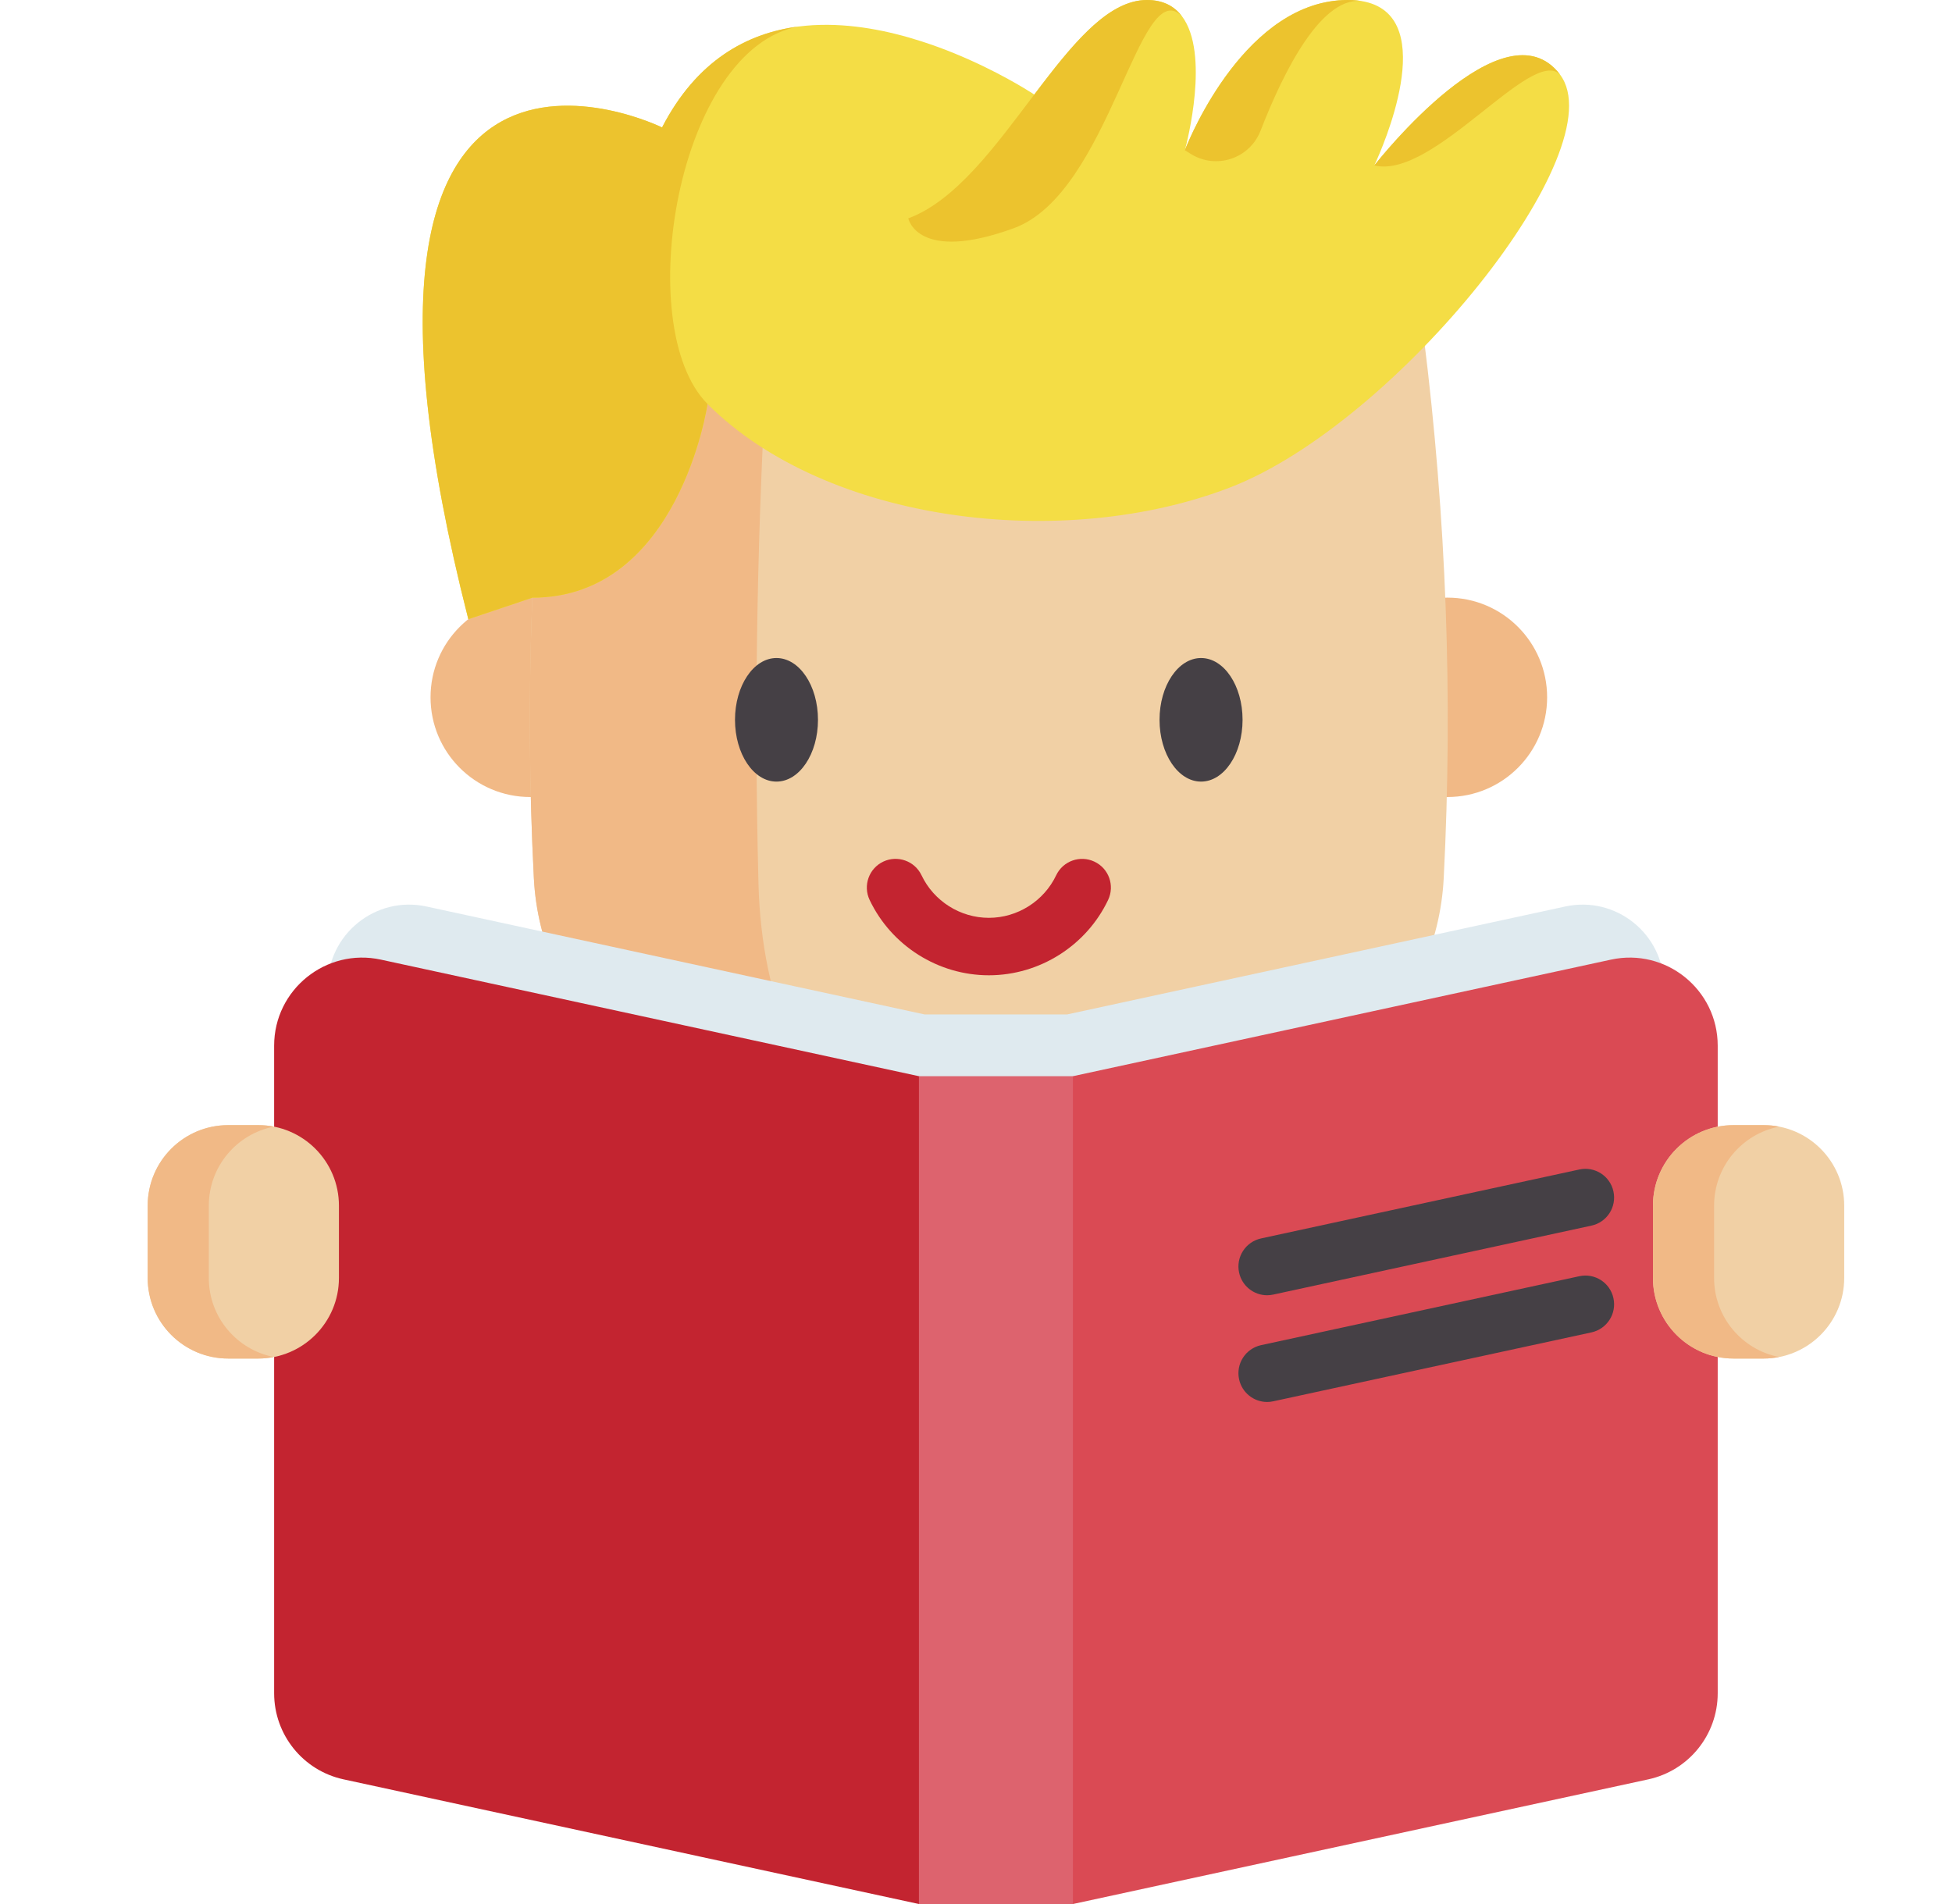
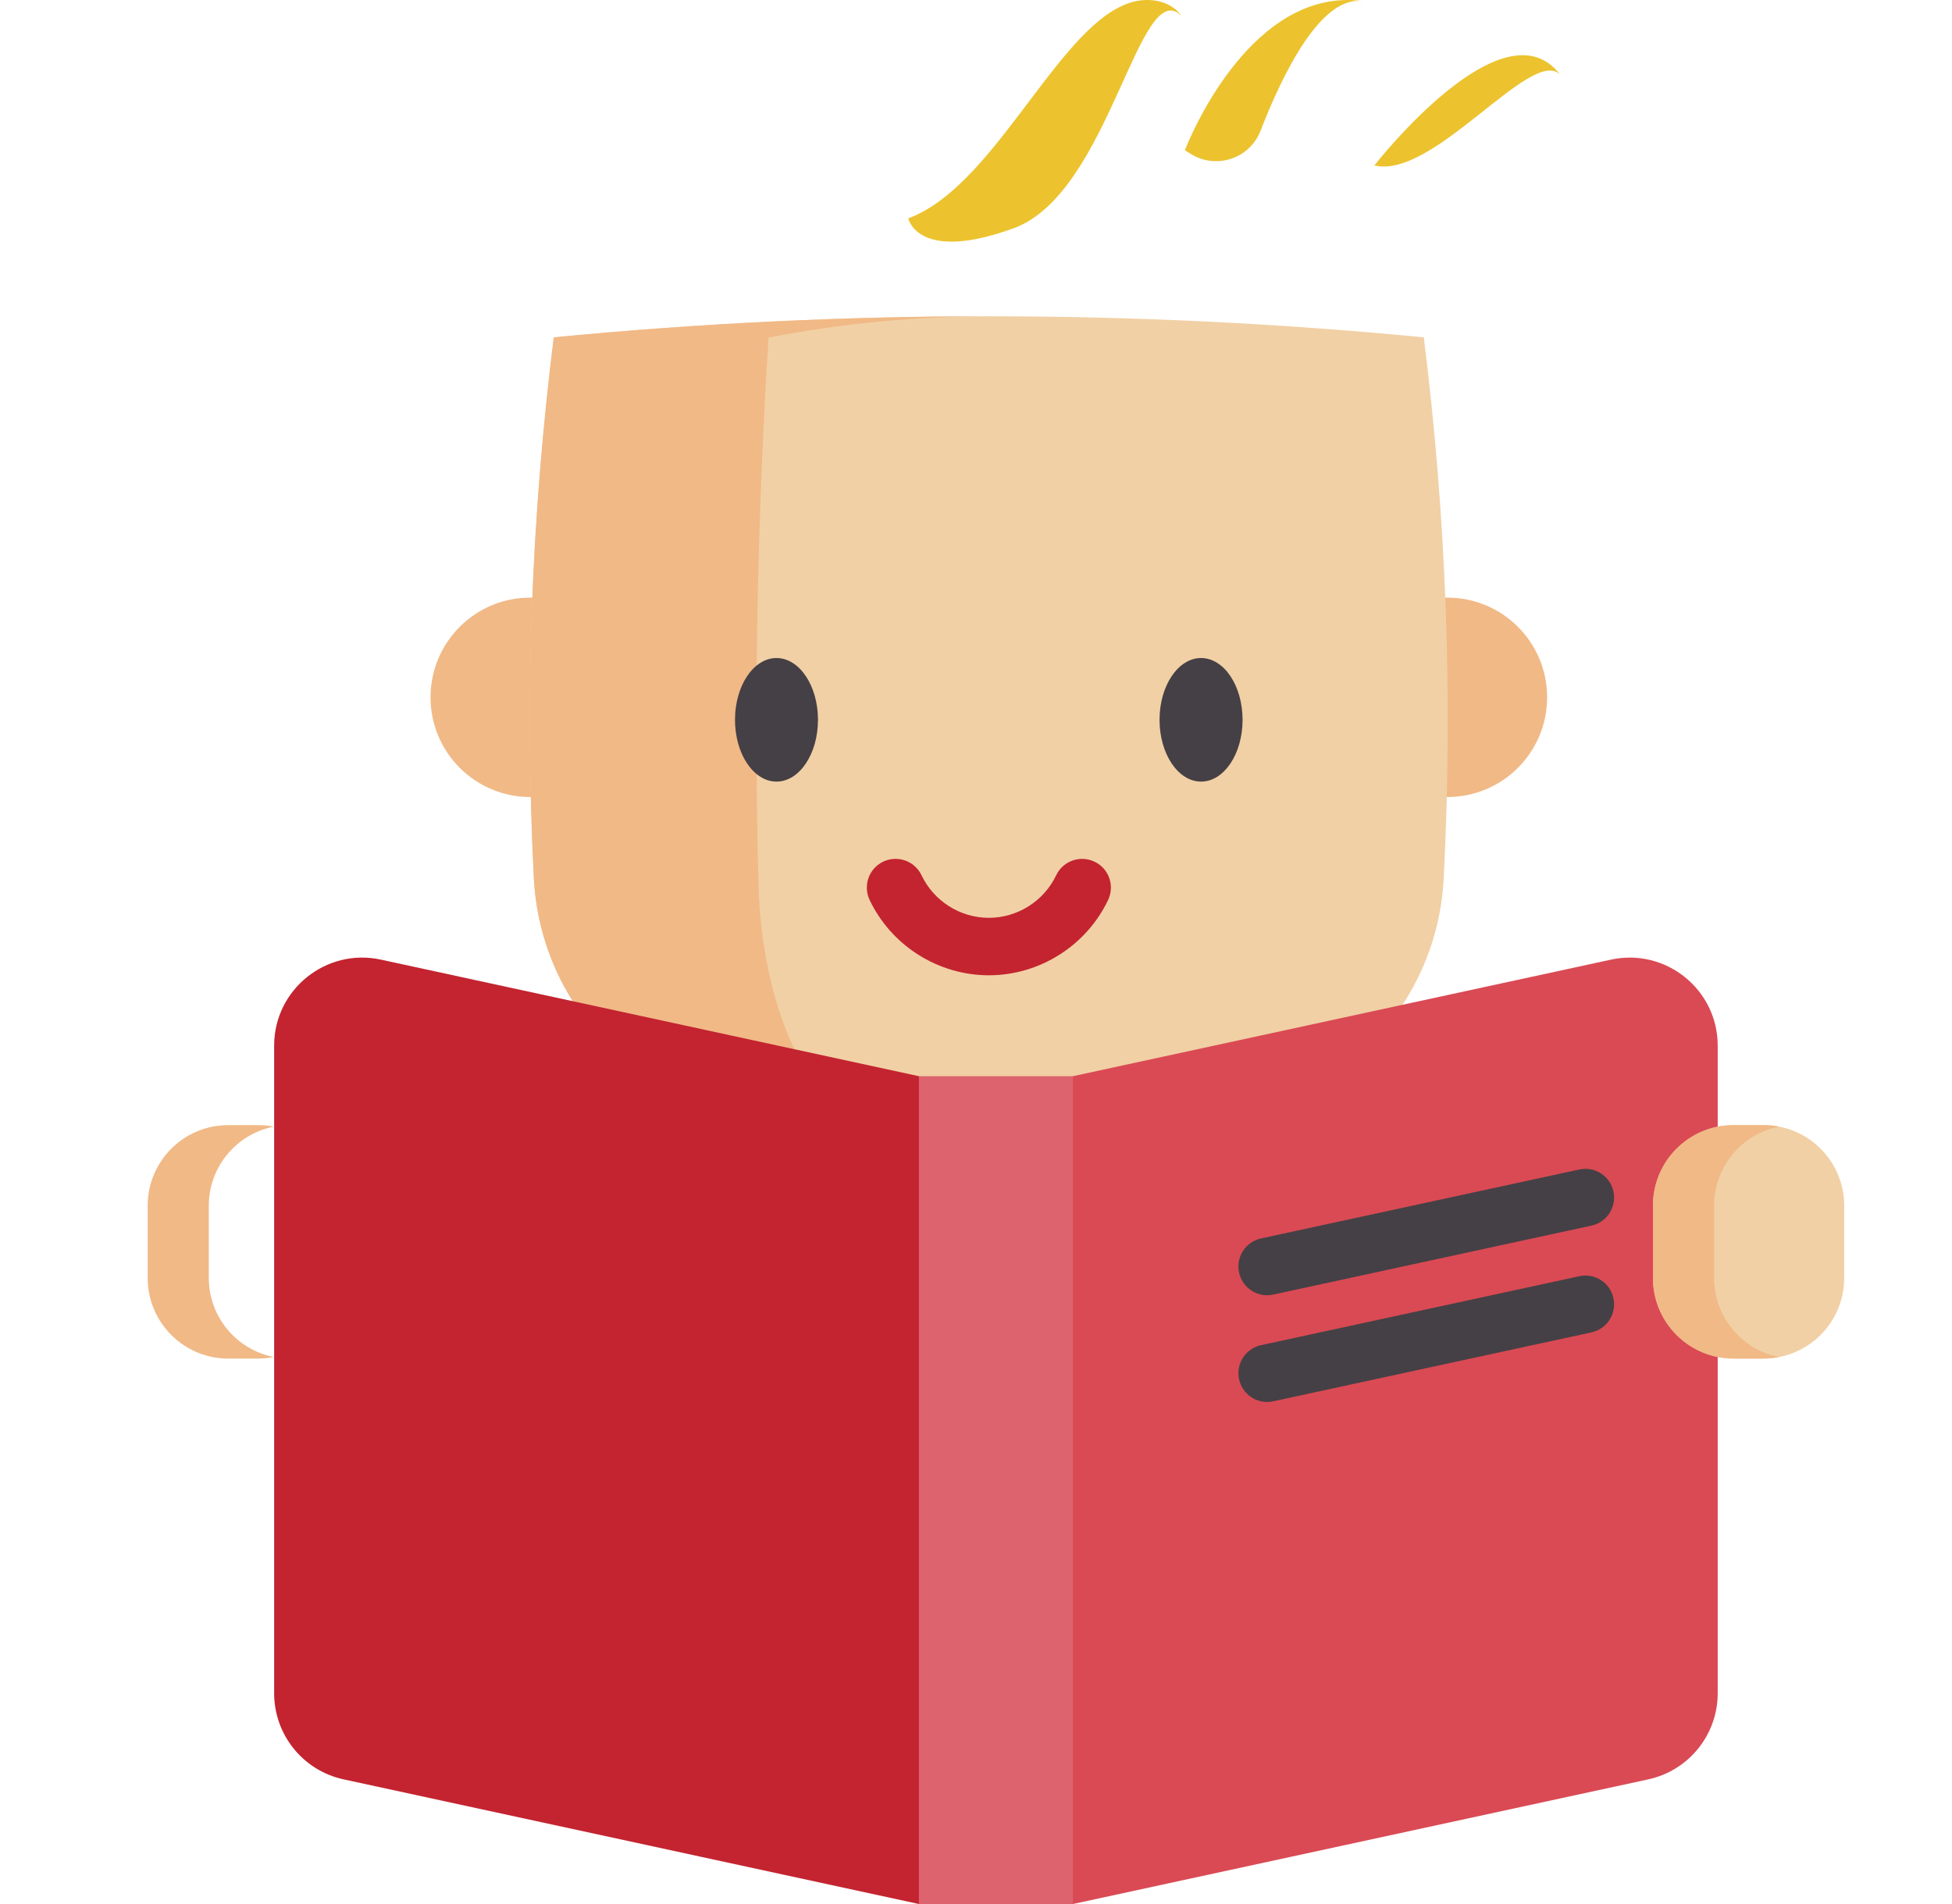
<svg xmlns="http://www.w3.org/2000/svg" width="41" height="40" viewBox="0 0 41 40" fill="none">
  <g clip-path="url(#clip0_8894_4738)">
    <path d="M30.389 16.744H30.402C31.559 16.744 32.496 15.806 32.496 14.649C32.496 13.493 31.559 12.555 30.402 12.555C30.387 12.555 30.372 12.555 30.357 12.556H11.182C11.167 12.555 11.152 12.555 11.137 12.555C9.98 12.555 9.043 13.493 9.043 14.649C9.043 15.806 9.98 16.744 11.137 16.744H11.15" fill="#F1B986" />
    <path d="M29.906 7.087C23.815 6.497 17.723 6.497 11.632 7.087C11.159 10.875 11.02 14.662 11.214 18.45C11.355 21.207 13.561 23.402 16.319 23.532C19.286 23.672 22.252 23.672 25.219 23.532C27.976 23.402 30.183 21.207 30.324 18.45C30.518 14.662 30.379 10.875 29.906 7.087Z" fill="#F1D0A5" />
    <path d="M11.631 7.087C14.677 6.792 17.723 6.645 20.769 6.645C19.227 6.645 17.685 6.794 16.142 7.092C15.903 10.916 15.833 14.74 15.931 18.563C15.995 21.079 16.915 23.131 18.122 23.599C17.521 23.583 16.919 23.56 16.319 23.532C13.562 23.402 11.355 21.208 11.213 18.45C11.02 14.663 11.159 10.875 11.631 7.087Z" fill="#F1B986" />
    <path d="M20.77 20.489C19.705 20.489 18.722 19.868 18.265 18.905C18.123 18.604 18.251 18.244 18.552 18.101C18.853 17.959 19.213 18.087 19.356 18.388C19.614 18.931 20.169 19.282 20.77 19.282C21.371 19.282 21.926 18.931 22.184 18.388C22.327 18.087 22.687 17.959 22.988 18.102C23.29 18.244 23.418 18.604 23.275 18.906C22.818 19.868 21.835 20.489 20.77 20.489Z" fill="#C32430" />
    <path d="M16.309 16.42C16.791 16.42 17.181 15.839 17.181 15.122C17.181 14.405 16.791 13.824 16.309 13.824C15.828 13.824 15.438 14.405 15.438 15.122C15.438 15.839 15.828 16.42 16.309 16.42Z" fill="#454045" />
    <path d="M25.227 16.42C25.709 16.42 26.099 15.839 26.099 15.122C26.099 14.405 25.709 13.824 25.227 13.824C24.746 13.824 24.355 14.405 24.355 15.122C24.355 15.839 24.746 16.42 25.227 16.42Z" fill="#454045" />
-     <path d="M25.843 10.238C22.341 11.591 17.368 10.994 14.861 8.488C14.861 8.488 14.266 12.557 11.182 12.557L9.837 13.009C6.246 -1.089 13.906 2.678 13.906 2.678C14.63 1.277 15.683 0.696 16.784 0.556C16.881 0.544 16.977 0.535 17.075 0.529C17.083 0.529 17.091 0.529 17.098 0.528C17.874 0.487 18.659 0.644 19.356 0.869C19.599 0.947 19.832 1.033 20.049 1.122C20.926 1.481 21.564 1.883 21.698 1.969C21.715 1.981 21.724 1.987 21.724 1.987C22.513 0.944 23.265 0 24.091 0C24.431 0 24.665 0.13 24.823 0.337C25.419 1.119 24.929 2.999 24.89 3.147L24.888 3.154C24.888 3.153 24.889 3.15 24.89 3.147L24.894 3.136C25 2.87 26.185 0 28.309 0C28.443 0 28.563 0.013 28.67 0.036C30.254 0.386 29.014 3.156 28.878 3.449L28.874 3.458C28.871 3.465 28.868 3.47 28.867 3.473C28.935 3.386 31.587 0.02 32.765 1.564C32.766 1.565 32.766 1.565 32.766 1.566C33.955 3.133 29.342 8.886 25.843 10.238Z" fill="#F4DD45" />
    <path d="M32.767 1.565H32.766C32.17 0.97 30.107 3.78 28.867 3.475L28.876 3.458C28.873 3.466 28.87 3.471 28.869 3.473C28.937 3.387 31.588 0.02 32.767 1.565Z" fill="#ECC32E" />
    <path d="M28.671 0.036C27.775 -0.167 26.946 1.537 26.477 2.746C26.25 3.331 25.548 3.566 25.015 3.236L24.887 3.156L24.888 3.154L24.89 3.147H24.89L24.895 3.136C25 2.87 26.185 0 28.309 0C28.443 0 28.563 0.013 28.671 0.036Z" fill="#ECC32E" />
-     <path d="M16.784 0.555C14.222 1.006 13.254 6.879 14.861 8.486C14.861 8.486 14.266 12.556 11.182 12.556L9.837 13.008C6.246 -1.09 13.906 2.677 13.906 2.677C14.63 1.275 15.683 0.695 16.784 0.555Z" fill="#ECC32E" />
    <path d="M24.822 0.337C23.921 -0.563 23.321 4.054 21.294 4.794C19.268 5.533 19.078 4.588 19.078 4.588V4.587C20.076 4.218 20.918 3.051 21.723 1.987C21.723 1.987 21.723 1.987 21.723 1.987C21.748 1.954 21.773 1.922 21.797 1.89C21.828 1.849 21.859 1.807 21.89 1.767C22.619 0.815 23.323 0 24.091 0C24.43 0 24.664 0.13 24.822 0.337Z" fill="#ECC32E" />
-     <path d="M32.876 19.044L22.415 21.311L22.414 21.311V21.311H19.42V21.311L19.419 21.311L8.958 19.044C7.892 18.812 6.883 19.625 6.883 20.717V33.311C6.883 34.117 7.445 34.814 8.233 34.985L19.419 37.409L19.42 37.409L22.414 37.409H22.415L33.601 34.985C34.389 34.814 34.951 34.117 34.951 33.311V20.717C34.951 19.625 33.942 18.812 32.876 19.044Z" fill="#DFEAEF" />
    <path d="M36.079 21.968V35.572C36.079 36.443 35.471 37.197 34.621 37.381L22.536 40L20.977 39.013V23.638L22.536 22.609L33.837 20.16C34.989 19.91 36.079 20.788 36.079 21.968Z" fill="#DA4A54" />
    <path d="M20.976 23.638V39.013L19.301 40L7.216 37.381C6.365 37.197 5.758 36.443 5.758 35.572V21.968C5.758 20.789 6.848 19.91 8 20.16L19.301 22.609L20.976 23.638Z" fill="#C32430" />
    <path d="M19.301 40V22.609H22.536V40" fill="#DD636E" />
    <path d="M26.615 27.211C26.337 27.211 26.087 27.018 26.026 26.735C25.955 26.409 26.162 26.088 26.488 26.017L33.172 24.569C33.498 24.498 33.819 24.705 33.889 25.03C33.96 25.356 33.753 25.678 33.427 25.748L26.743 27.197C26.7 27.206 26.657 27.211 26.615 27.211Z" fill="#454045" />
    <path d="M26.615 29.453C26.337 29.453 26.087 29.26 26.026 28.977C25.955 28.651 26.162 28.33 26.488 28.259L33.172 26.811C33.498 26.74 33.819 26.947 33.889 27.273C33.96 27.599 33.753 27.92 33.427 27.991L26.743 29.439C26.7 29.449 26.657 29.453 26.615 29.453Z" fill="#454045" />
-     <path d="M5.427 28.54H4.794C3.859 28.54 3.102 27.782 3.102 26.848V25.329C3.102 24.394 3.859 23.637 4.794 23.637H5.427C6.361 23.637 7.119 24.394 7.119 25.329V26.848C7.119 27.782 6.361 28.54 5.427 28.54Z" fill="#F1D0A5" />
    <path d="M5.752 28.508C5.647 28.53 5.538 28.541 5.427 28.541H4.793C3.859 28.541 3.102 27.782 3.102 26.848V25.329C3.102 24.394 3.859 23.637 4.793 23.637H5.427C5.538 23.637 5.647 23.647 5.752 23.669C4.974 23.82 4.386 24.506 4.386 25.329V26.848C4.386 27.672 4.974 28.357 5.752 28.508Z" fill="#F1B986" />
    <path d="M37.044 28.54H36.411C35.476 28.54 34.719 27.782 34.719 26.848V25.329C34.719 24.394 35.476 23.637 36.411 23.637H37.044C37.978 23.637 38.736 24.394 38.736 25.329V26.848C38.736 27.782 37.978 28.54 37.044 28.54Z" fill="#F1D0A5" />
    <path d="M37.369 28.508C37.264 28.53 37.155 28.541 37.044 28.541H36.41C35.476 28.541 34.719 27.782 34.719 26.848V25.329C34.719 24.394 35.476 23.637 36.41 23.637H37.044C37.155 23.637 37.264 23.647 37.369 23.669C36.591 23.82 36.003 24.506 36.003 25.329V26.848C36.003 27.672 36.591 28.357 37.369 28.508Z" fill="#F1B986" />
  </g>
  <defs>
    <clipPath id="clip0_8894_4738">
      <rect width="40" height="40" fill="white" transform="translate(0.918)" />
    </clipPath>
  </defs>
</svg>